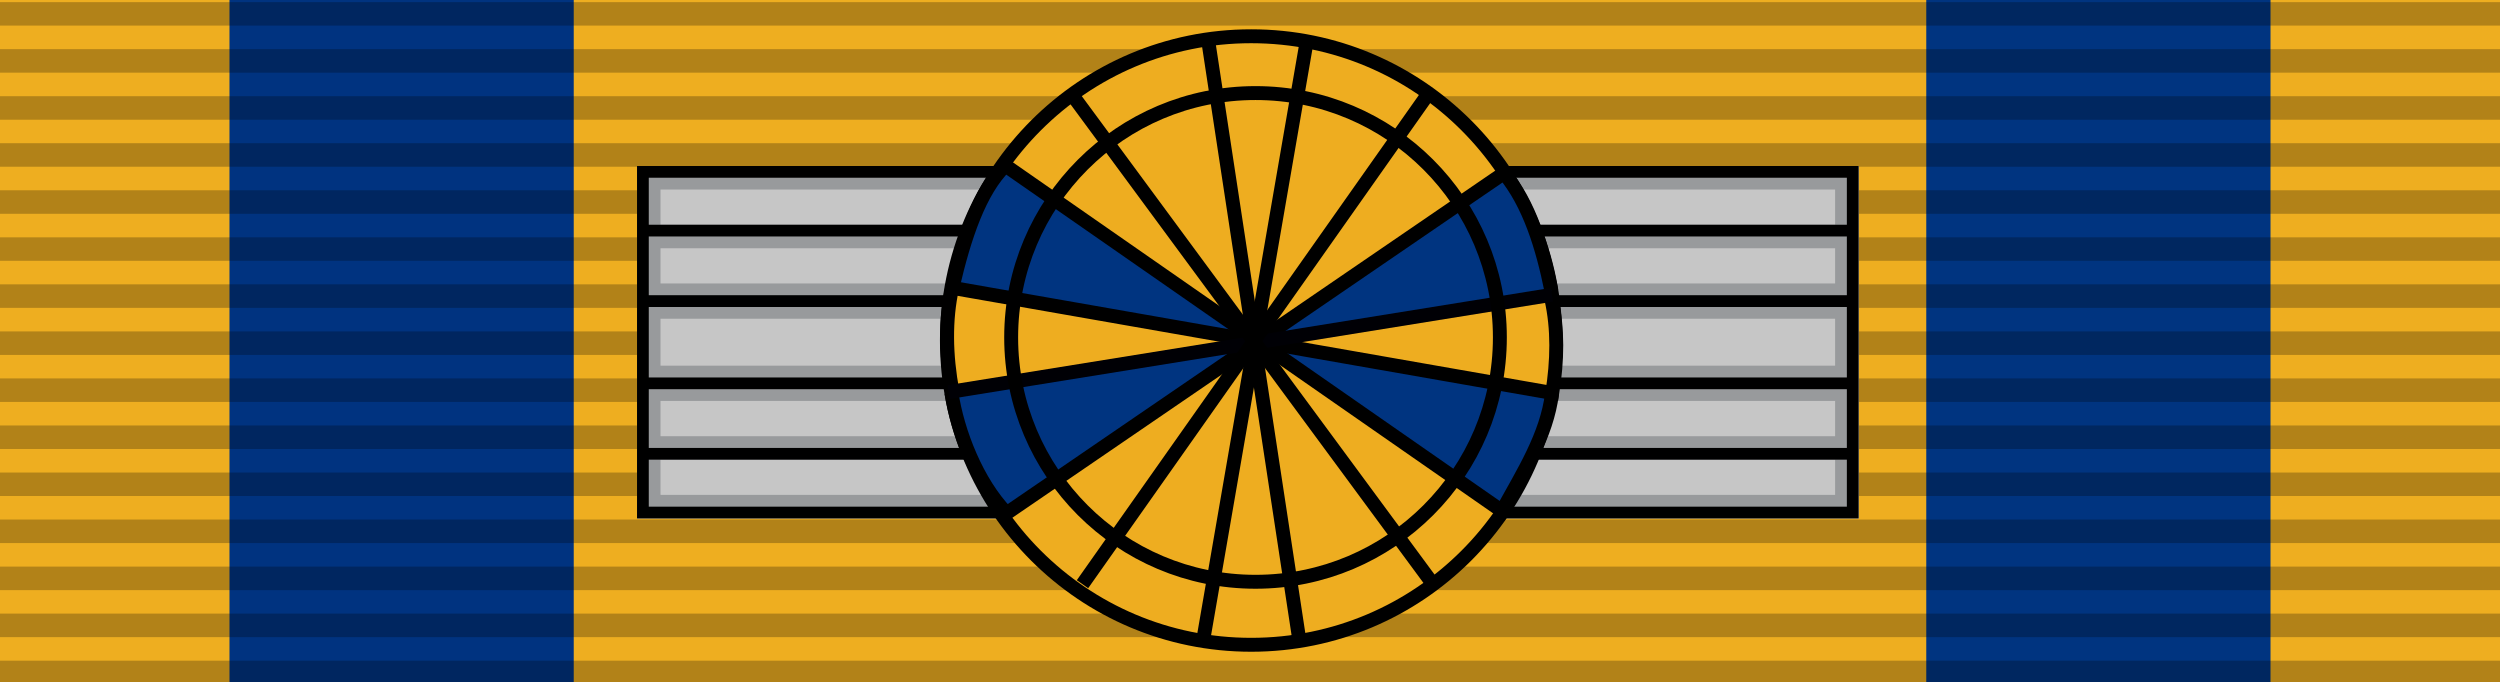
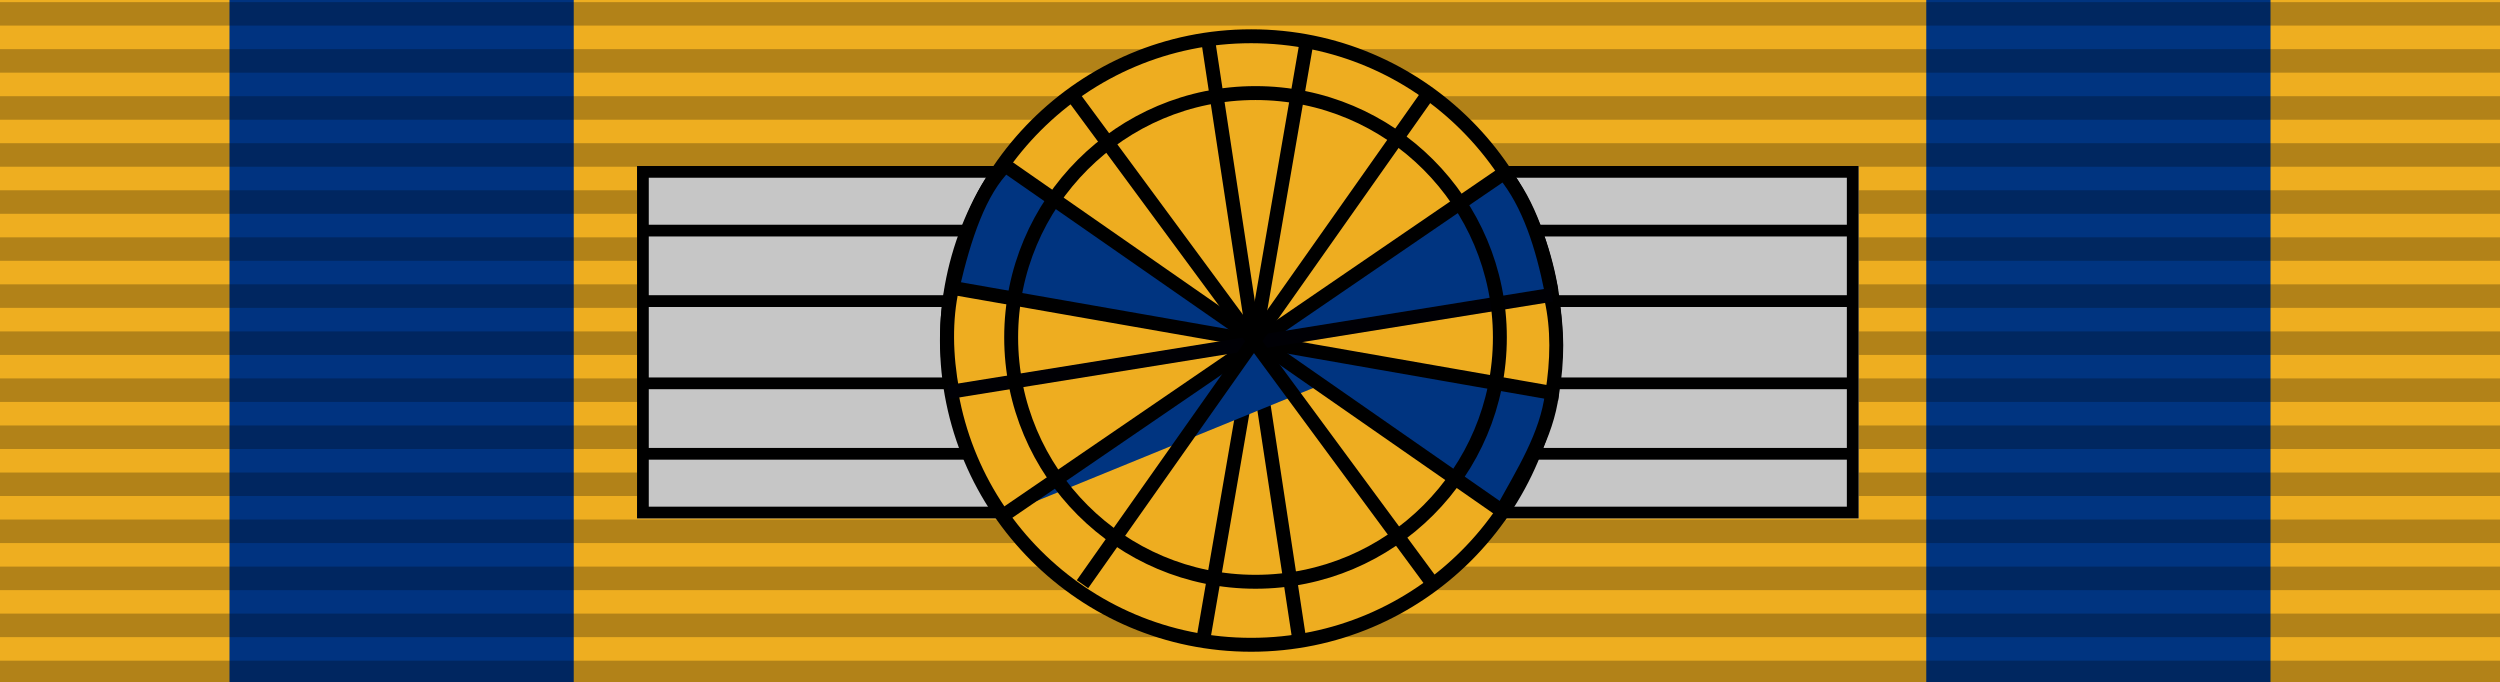
<svg xmlns="http://www.w3.org/2000/svg" xmlns:ns1="http://sodipodi.sourceforge.net/DTD/sodipodi-0.dtd" xmlns:ns2="http://www.inkscape.org/namespaces/inkscape" version="1.0" width="1024" height="279.379" id="svg4" ns1:docname="NLD Military Order of William - Commander BAR3.svg" ns2:version="1.3.2 (091e20e, 2023-11-25)">
  <defs id="defs4" />
  <ns1:namedview id="namedview4" pagecolor="#ffffff" bordercolor="#000000" borderopacity="0.25" ns2:showpageshadow="2" ns2:pageopacity="0.0" ns2:pagecheckerboard="0" ns2:deskcolor="#d1d1d1" ns2:zoom="0.65136719" ns2:cx="512.76761" ns2:cy="139.70615" ns2:window-width="1392" ns2:window-height="847" ns2:window-x="51" ns2:window-y="25" ns2:window-maximized="0" ns2:current-layer="svg4" />
  <path d="M 0,0 V 279.38 H 1024 V 0 Z" style="fill:#eeae20;fill-opacity:1;stroke-width:1.174" id="path3" />
  <path d="M 94,0 V 279.38 H 235 V 0 Z" style="fill:#003380;fill-opacity:1;stroke-width:0.371" id="path1" />
  <path d="M 789,0 V 279.38 H 930 V 0 Z" style="fill:#003480;fill-opacity:1;stroke-width:0.371" id="path1-4" />
  <path d="m 0,270.607 h 1024 v 9.634 H 0 Z m 0,-19.267 H 1024 V 260.973 H 0 Z m 0,-19.267 h 1024 v 9.634 H 0 Z m 0,-19.267 H 1024 V 222.438 H 0 Z m 0,-19.267 h 1024 v 9.634 H 0 Z m 0,-19.267 H 1024 V 183.903 H 0 Z m 0,-19.267 h 1024 v 9.634 H 0 Z m 0,-19.267 H 1024 V 145.368 H 0 Z m 0,-19.267 h 1024 v 9.634 H 0 Z M 0,97.199 H 1024 V 106.833 H 0 Z M 0,77.932 H 1024 V 87.566 H 0 Z M 0,58.664 H 1024 V 68.298 H 0 Z M 0,39.397 H 1024 V 49.031 H 0 Z M 0,20.129 H 1024 V 29.763 H 0 Z M 0,0.862 H 1024 V 10.495 H 0 Z" style="opacity:0.25;fill:#000000;fill-opacity:1;fill-rule:evenodd;stroke:none;stroke-width:9.647" id="path4" />
  <g id="g3407" transform="matrix(0.93,0,0,0.93,-3.643,71.565)">
    <path style="fill:#c6c6c6" d="M 553.492,151.364 H 284.484 V 73.766 -3.833 H 553.492 822.499 V 73.766 151.364 Z" id="path3413" ns2:connector-curvature="0" />
-     <path style="fill:#989a9c;fill-opacity:1" d="M 553.492,151.364 H 284.484 V 73.766 -3.833 H 553.492 822.499 V 73.766 151.364 Z m 0,-10.346 h 258.661 v -7.76 -7.76 H 553.492 294.83 v 7.76 7.76 z m 0,-25.866 h 258.661 v -7.76 -7.76 H 553.492 294.83 v 7.76 7.76 z m 0,-31.039 H 812.153 V 73.766 63.419 H 553.492 294.83 v 10.346 10.346 z m 0,-36.213 H 812.153 V 40.14 32.38 H 553.492 294.83 v 7.76 7.76 z m 0,-25.866 H 812.153 V 14.274 6.514 H 553.492 294.83 v 7.76 7.76 z" id="path3411" ns2:connector-curvature="0" />
    <path style="fill:#000000" d="M 553.492,151.364 H 284.484 V 73.766 -3.833 H 553.492 822.499 V 73.766 151.364 Z m 0,-5.173 H 817.326 V 135.844 125.498 H 553.492 289.657 v 10.346 10.346 z m 0,-25.866 H 817.326 V 107.392 94.459 H 553.492 289.657 v 12.933 12.933 z m 0,-31.039 H 817.326 V 73.766 58.246 H 553.492 289.657 V 73.766 89.285 Z m 0,-36.213 H 817.326 V 40.14 27.207 H 553.492 289.657 V 40.14 53.073 Z m 0,-31.039 H 817.326 V 11.687 1.34 H 553.492 289.657 V 11.687 22.033 Z" id="path3409" ns2:connector-curvature="0" />
  </g>
  <g id="g4348" transform="translate(1.961,0.605)">
    <circle r="124.628" cy="138.873" cx="510.517" id="path3367" style="fill:#eead20;fill-opacity:1;stroke:#000000;stroke-width:5.7;stroke-linejoin:miter;stroke-miterlimit:4;stroke-dasharray:none;stroke-opacity:1" />
    <path ns1:nodetypes="ccc" ns2:connector-curvature="0" id="path4184" d="m 533.38,15.678 -42.426,245.366 v 0" style="fill:none;fill-rule:evenodd;stroke:#000000;stroke-width:5.7;stroke-linecap:butt;stroke-linejoin:miter;stroke-miterlimit:4;stroke-dasharray:none;stroke-opacity:1" />
    <path ns1:nodetypes="ccc" ns2:connector-curvature="0" id="path4184-9" d="M 492.768,15.078 530.202,261.255 v 0" style="fill:none;fill-rule:evenodd;stroke:#000000;stroke-width:5.7;stroke-linecap:butt;stroke-linejoin:miter;stroke-miterlimit:4;stroke-dasharray:none;stroke-opacity:1" />
-     <path ns1:nodetypes="cccc" ns2:connector-curvature="0" id="path4184-3" d="M 633.483,118.479 C 629.912,100.71 624.442,82.795 614.056,70.297 L 410.37,209.609 C 398.227,196.977 390.188,176.462 387.762,160.272" style="fill:#003480;fill-opacity:1;fill-rule:evenodd;stroke:#000000;stroke-width:5.7;stroke-linecap:butt;stroke-linejoin:miter;stroke-miterlimit:4;stroke-dasharray:none;stroke-opacity:1" ns2:label="path4184-3" />
+     <path ns1:nodetypes="cccc" ns2:connector-curvature="0" id="path4184-3" d="M 633.483,118.479 C 629.912,100.71 624.442,82.795 614.056,70.297 L 410.37,209.609 " style="fill:#003480;fill-opacity:1;fill-rule:evenodd;stroke:#000000;stroke-width:5.7;stroke-linecap:butt;stroke-linejoin:miter;stroke-miterlimit:4;stroke-dasharray:none;stroke-opacity:1" ns2:label="path4184-3" />
    <path ns1:nodetypes="cccc" ns2:connector-curvature="0" id="path4184-3-8" d="m 388.281,116.783 c 4.715,-20.275 10.979,-39.243 21.541,-49.58 L 613.247,208.706 c 8.661,-15.732 18.371,-30.954 20.488,-48.019" style="fill:#003480;fill-opacity:1;fill-rule:evenodd;stroke:#000000;stroke-width:5.7;stroke-linecap:butt;stroke-linejoin:miter;stroke-miterlimit:4;stroke-dasharray:none;stroke-opacity:1" />
    <path ns1:nodetypes="cccc" ns2:connector-curvature="0" id="path4184-3-8-7" d="m 388.165,159.812 c -2.779,-14.994 -3.025,-29.428 -0.125,-42.534 l 245.814,43.092 c 2.088,-13.067 2.41,-26.264 -0.414,-38.677" style="display:inline;fill:#eead20;fill-opacity:1;fill-rule:evenodd;stroke:#000000;stroke-width:5.7;stroke-linecap:butt;stroke-linejoin:miter;stroke-miterlimit:4;stroke-dasharray:none;stroke-opacity:1" />
    <path ns1:nodetypes="cc" ns2:connector-curvature="0" id="path4184-3-8-7-0" d="M 386.546,159.999 633.696,120.131" style="display:inline;fill:#ffffff;fill-opacity:1;fill-rule:evenodd;stroke:#000005;stroke-width:5.7;stroke-linecap:butt;stroke-linejoin:miter;stroke-miterlimit:4;stroke-dasharray:none;stroke-opacity:1" />
    <path ns1:nodetypes="cc" ns2:connector-curvature="0" id="path4184-3-8-4" d="M 437.136,38.149 584.479,237.971" style="fill:none;fill-rule:evenodd;stroke:#000000;stroke-width:5.7;stroke-linecap:butt;stroke-linejoin:miter;stroke-miterlimit:4;stroke-dasharray:none;stroke-opacity:1" />
    <path ns1:nodetypes="cc" ns2:connector-curvature="0" id="path4184-3-8-4-7" d="M 582.465,38.644 441.425,238.686" style="fill:none;fill-rule:evenodd;stroke:#000000;stroke-width:5.7;stroke-linecap:butt;stroke-linejoin:miter;stroke-miterlimit:4;stroke-dasharray:none;stroke-opacity:1" />
    <circle r="100.087" cy="137.604" cx="512.299" id="path3367-9" style="fill:#ffff07;fill-opacity:0;stroke:#000000;stroke-width:5.7;stroke-linejoin:miter;stroke-miterlimit:4;stroke-dasharray:none;stroke-opacity:1" />
  </g>
</svg>